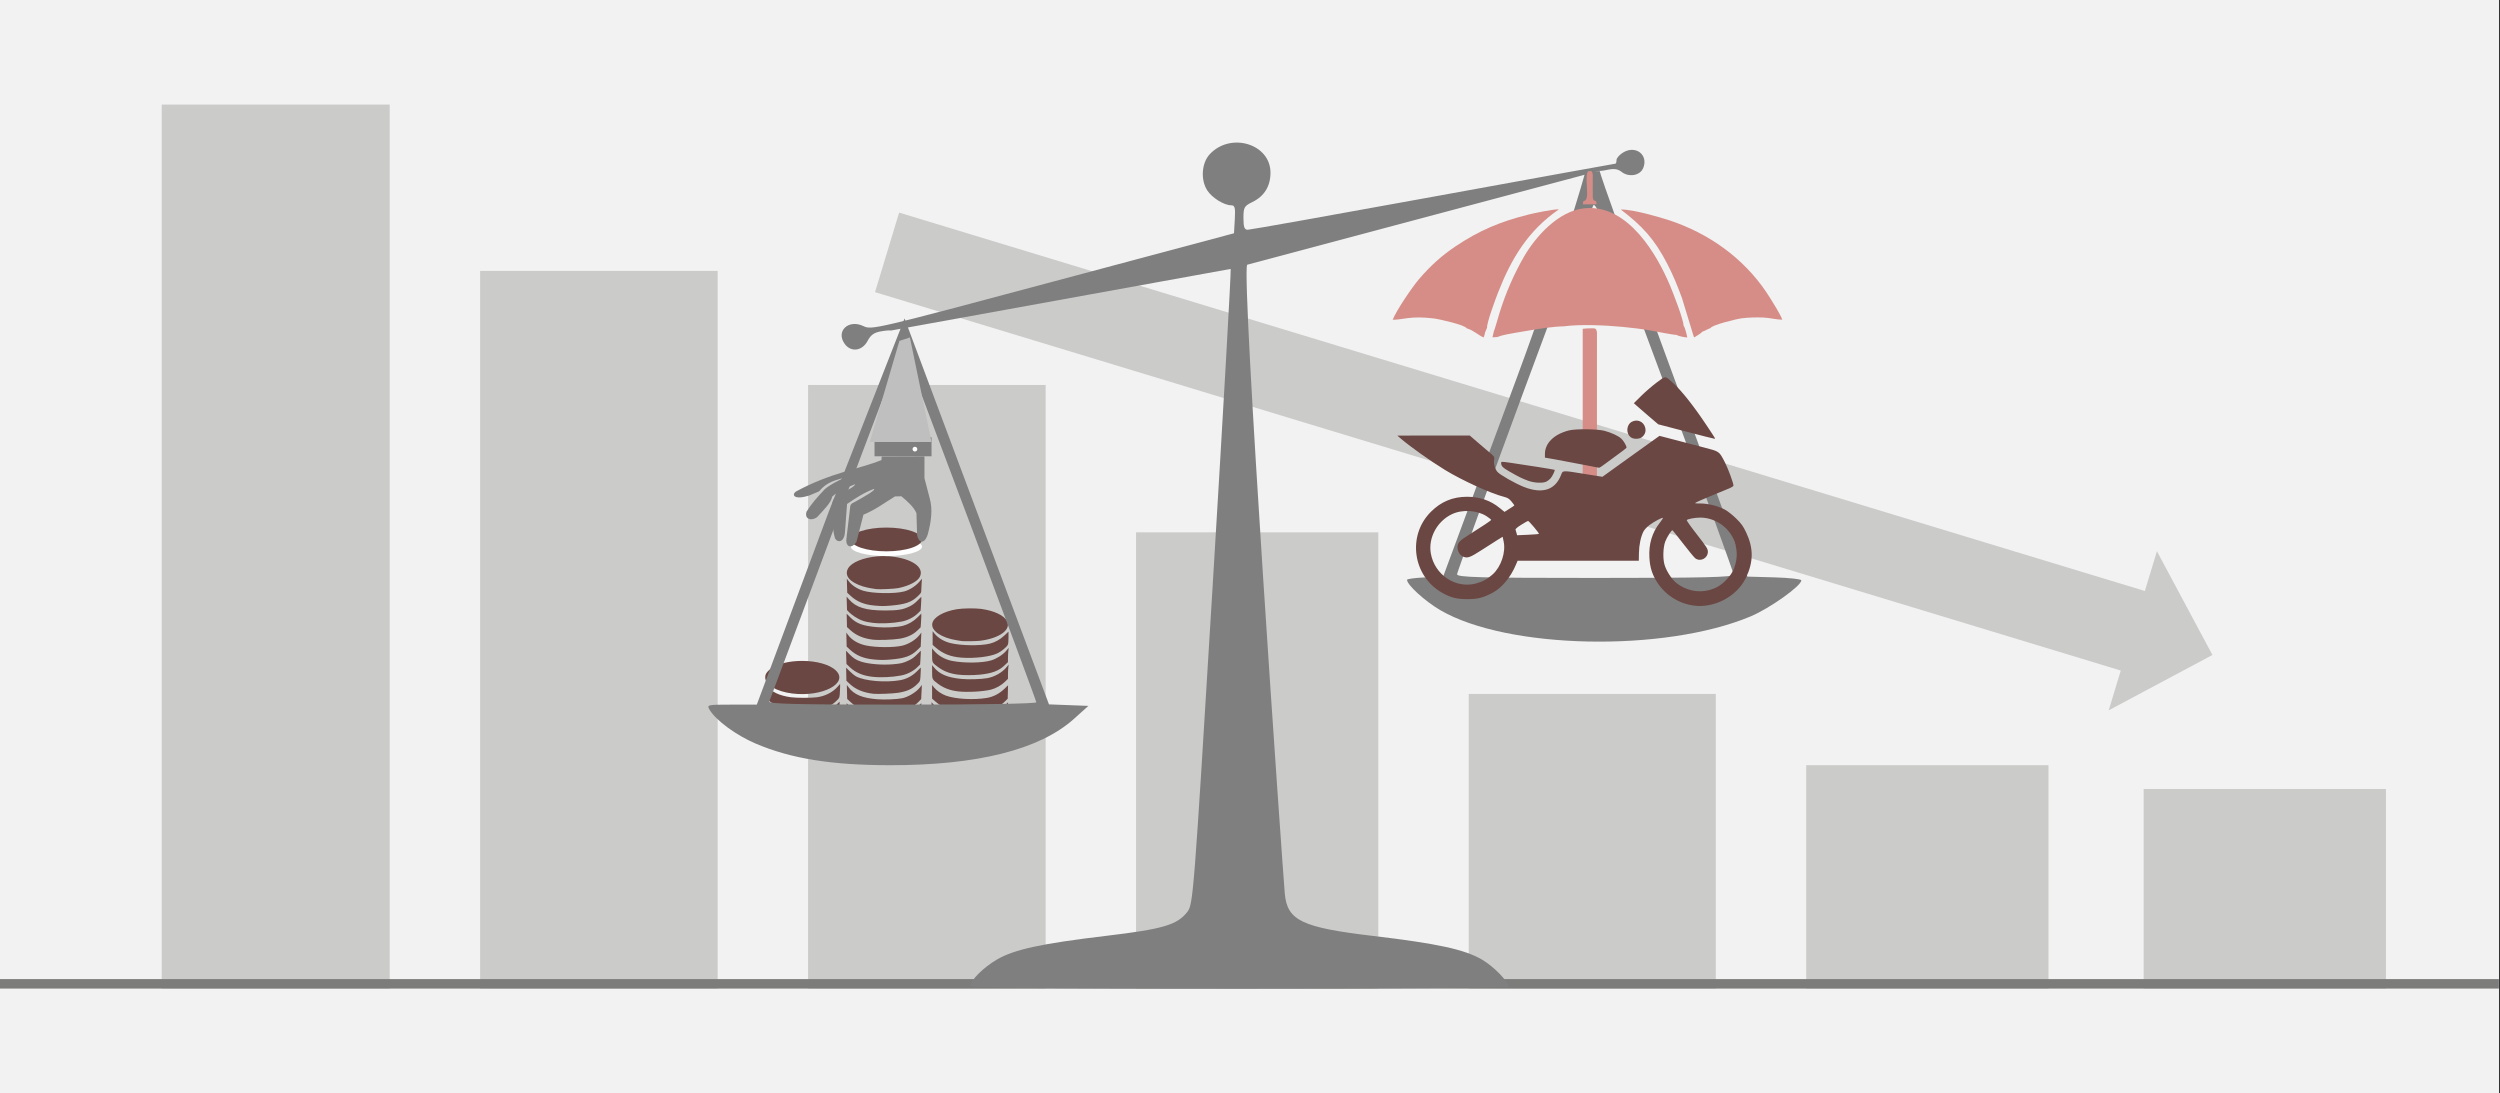
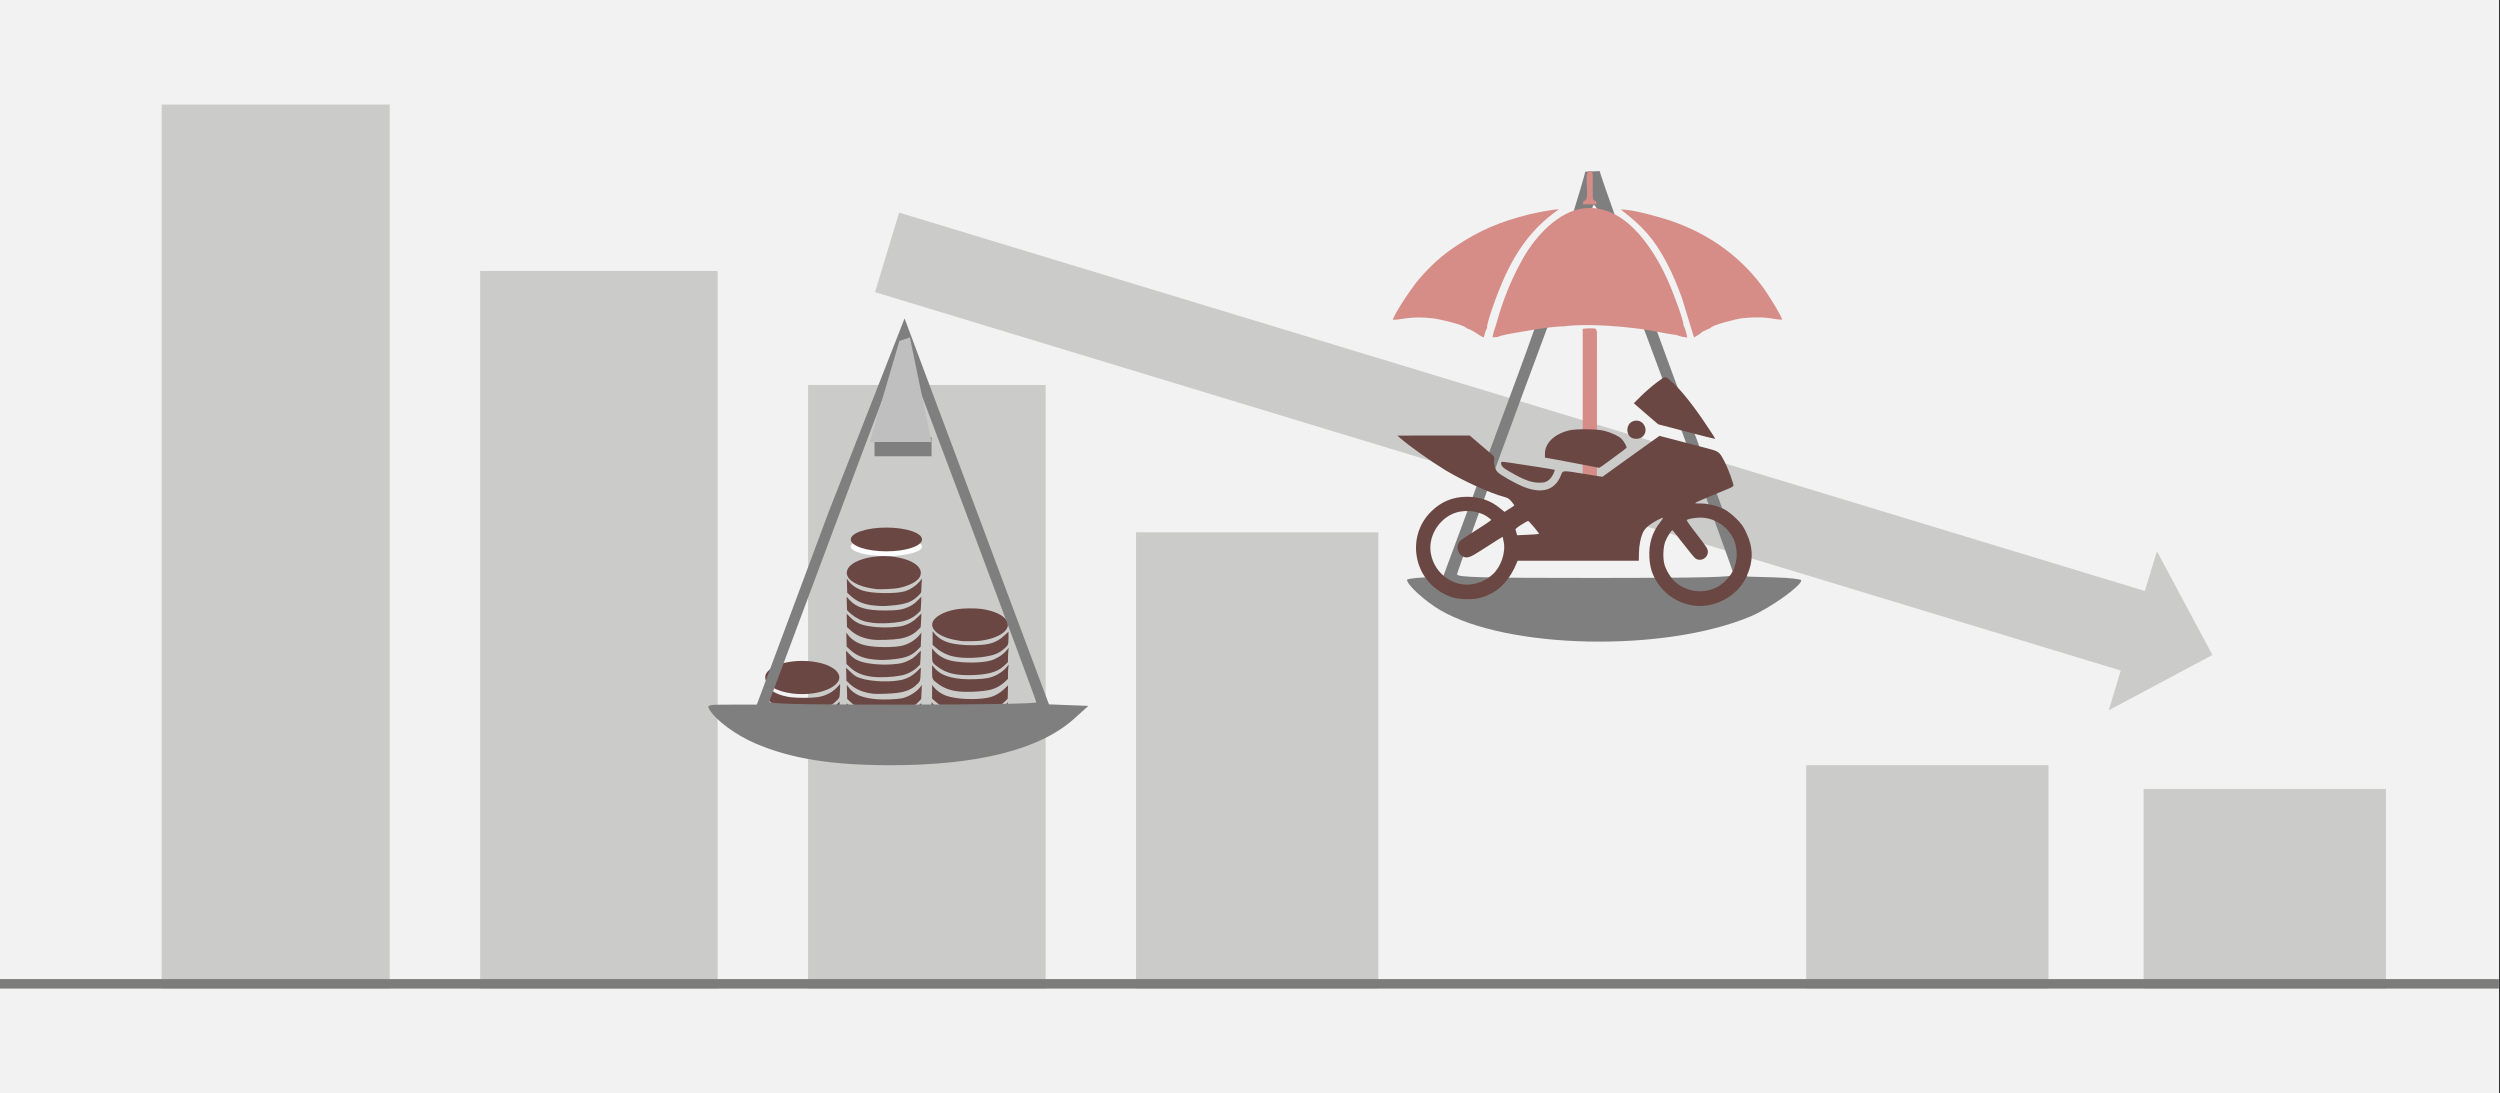
<svg xmlns="http://www.w3.org/2000/svg" width="526" height="230" overflow="hidden">
  <rect width="100%" height="100%" fill="#333333" stroke="none" />
  <defs>
    <clipPath id="clip0">
      <path d="M0 0 526 0 526 230 0 230Z" fill-rule="evenodd" clip-rule="evenodd" />
    </clipPath>
    <clipPath id="clip1">
      <path d="M167 95 196 95 196 116 167 116Z" fill-rule="evenodd" clip-rule="evenodd" />
    </clipPath>
    <clipPath id="clip2">
      <path d="M167 95 196 95 196 116 167 116Z" fill-rule="evenodd" clip-rule="evenodd" />
    </clipPath>
    <clipPath id="clip3">
      <path d="M167 95 196 95 196 116 167 116Z" fill-rule="evenodd" clip-rule="evenodd" />
    </clipPath>
  </defs>
  <g clip-path="url(#clip0)">
    <rect x="0" y="0" width="525.239" height="230" fill="#FFFFFF" transform="scale(1.001 1)" />
    <rect x="0" y="0" width="525.239" height="230" fill="#F2F2F2" transform="scale(1.001 1)" />
-     <path d="M0 0-51.925 0-51.925-62 0-62Z" fill="#CBCBCA" fill-rule="evenodd" transform="matrix(1.001 8.75495e-08 8.74228e-08 -1 361 146)" />
    <path d="M0 0-50.927 0-50.927-96 0-96Z" fill="#CBCBCA" fill-rule="evenodd" transform="matrix(1.001 8.75495e-08 8.74228e-08 -1 290 112)" />
    <path d="M0 0-49.928 0-49.928-127 0-127Z" fill="#CBCBCA" fill-rule="evenodd" transform="matrix(1.001 8.75495e-08 8.74228e-08 -1 220 81)" />
    <path d="M0 0-49.928 0-49.928-151 0-151Z" fill="#CBCBCA" fill-rule="evenodd" transform="matrix(1.001 8.75495e-08 8.74228e-08 -1 151 57)" />
    <path d="M0 0-47.931 0-47.931-186 0-186Z" fill="#CBCBCA" fill-rule="evenodd" transform="matrix(1.001 8.75495e-08 8.74228e-08 -1 82 22)" />
    <path d="M0 0-50.927 0-50.927-47 0-47Z" fill="#CBCBCA" fill-rule="evenodd" transform="matrix(1.001 8.75495e-08 8.74228e-08 -1 431 161)" />
    <path d="M0 0-50.927 0-50.927-42 0-42Z" fill="#CBCBCA" fill-rule="evenodd" transform="matrix(1.001 8.75495e-08 8.74228e-08 -1 502 166)" />
    <path d="M0 273.595 8.744 273.595 8.744 0 26.233 0 26.233 273.595 34.978 273.595 17.489 291.083Z" fill="#CBCBCA" fill-rule="evenodd" transform="matrix(0.29 -0.957 0.958 0.291 181.569 69.836)" />
    <path d="M0 0 525.239 0" stroke="#7C7C7B" stroke-width="1.997" stroke-miterlimit="8" fill="none" fill-rule="evenodd" transform="matrix(1.001 0 -0 1 0 207)" />
    <path d="M24.938 37.999 24.964 37.999 24.95 38ZM16.097 23.254 16.023 23.786C15.982 24.078 15.948 24.731 15.948 25.236L15.948 26.155 15.266 26.812C14.453 27.595 13.131 28.273 11.957 28.509 10.124 28.877 7.153 28.997 5.335 28.777 3.522 28.558 1.904 27.839 0.663 26.702L0 26.094 0 24.682 0 23.269 0.455 23.828C1.01 24.51 2.176 25.286 3.106 25.592 4.802 26.15 7.883 26.392 10.333 26.16 12.631 25.942 13.921 25.396 15.265 24.073ZM0.003 19.728 0.306 20.112C1.496 21.617 3.165 22.35 6.049 22.634 7.49 22.776 8.941 22.777 10.333 22.638 11.857 22.485 12.399 22.347 13.478 21.836 14.221 21.483 14.616 21.201 15.265 20.561L16.097 19.739 16.024 20.173C15.984 20.411 15.95 21.06 15.95 21.614L15.948 22.621 15.268 23.287C14.441 24.096 13.131 24.762 11.905 24.998 10.035 25.358 7.094 25.481 5.421 25.268 3.736 25.054 2.446 24.564 1.269 23.693 0.017 22.766-0 22.731 0.001 21.12ZM0.112 16.129 0.566 16.686C1.096 17.337 2.097 18.023 2.997 18.353 5.013 19.09 8.848 19.308 11.624 18.843 12.954 18.62 14.222 17.969 15.255 16.978L16.078 16.188 16.041 17.597 16.005 19.005 15.499 19.51C14.382 20.627 13.195 21.174 11.231 21.48 9.828 21.699 6.908 21.788 5.728 21.647 3.509 21.383 2.194 20.824 0.7 19.51L0.112 18.993 0.112 17.561ZM16.207 11.818 16.135 12.423C16.095 12.755 16.062 13.431 16.062 13.924L16.061 14.822 15.397 15.471C14.657 16.195 13.525 16.83 12.513 17.091 10.895 17.507 7.533 17.692 5.605 17.472L5.605 17.472C3.913 17.279 2.579 16.78 1.381 15.893 0.13 14.967 0.112 14.931 0.114 13.32L0.115 11.928 0.419 12.313C1.626 13.84 3.272 14.551 6.29 14.848 7.767 14.994 10.383 14.913 11.704 14.682 13.24 14.412 14.834 13.507 15.745 12.387ZM16.211 8.305 16.136 9.007C16.095 9.393 16.061 10.067 16.061 10.506L16.061 11.304 15.381 11.962C14.156 13.149 12.67 13.706 10.061 13.954 8.64 14.089 6.684 14.085 5.57 13.945 3.82 13.726 2.583 13.253 1.329 12.324 0.12 11.429 0.112 11.413 0.114 9.799L0.115 8.413 0.422 8.797C1.306 9.902 2.737 10.739 4.268 11.047 6.82 11.561 10.717 11.508 12.572 10.935 13.706 10.585 15.017 9.737 15.71 8.906ZM0.225 4.807 0.611 5.292C1.353 6.223 2.588 6.96 3.987 7.308 6.204 7.858 10.318 7.911 12.287 7.414 13.38 7.138 14.457 6.525 15.359 5.666L16.173 4.89 16.173 6.135C16.173 7.016 16.125 7.472 16.008 7.693 15.756 8.169 14.662 9.068 13.867 9.45 12.368 10.172 9.017 10.578 6.29 10.368 3.978 10.19 2.335 9.535 0.786 8.172L0.225 7.679 0.225 6.243ZM7.873 0.002C8.84-0.01 9.807 0.026 10.445 0.115 13.16 0.493 15.223 1.471 15.852 2.677 16.792 4.479 14.279 6.316 10.187 6.818 9.369 6.918 6.722 6.955 6.29 6.872 6.197 6.854 5.742 6.78 5.279 6.707 2.05 6.2-0.136 4.688 0.157 3.164 0.407 1.856 2.493 0.649 5.309 0.181 5.942 0.076 6.907 0.015 7.873 0.002Z" fill="#6A4742" fill-rule="evenodd" transform="matrix(1.001 0 -0 1 196 128)" />
    <path d="M17.111 34.44 17.664 35.061C19.169 36.749 21.134 37.341 25.213 37.334 27.983 37.329 28.937 37.174 30.277 36.512 30.978 36.166 31.413 35.85 32.011 35.254L32.809 34.458 32.803 35.134C32.799 35.505 32.759 36.178 32.714 36.627L32.632 37.445 31.953 38.07C30.893 39.046 29.718 39.543 27.8 39.83 26.754 39.987 23.455 40.058 22.56 39.944 20.617 39.696 19.051 39.018 17.911 37.931L17.187 37.241 17.149 35.84ZM0 34.083 0.449 34.651C0.696 34.964 1.232 35.435 1.639 35.699 3.134 36.667 4.82 37.006 8.092 37 10.848 36.994 11.773 36.84 13.159 36.153 13.938 35.766 14.313 35.492 14.906 34.879L15.66 34.097 15.615 35.546 15.57 36.996 14.838 37.689C13.596 38.866 12.305 39.338 9.594 39.606 8.284 39.736 6.432 39.733 5.399 39.599 3.276 39.325 1.901 38.714 0.544 37.444L0 36.936 0 35.509ZM32.809 30.933 32.809 31.51C32.809 31.827 32.777 32.478 32.737 32.957L32.664 33.827 32.026 34.452C31.11 35.352 29.888 35.932 28.342 36.202 26.931 36.449 23.784 36.562 22.576 36.41 20.617 36.163 19.106 35.522 17.919 34.434L17.188 33.764 17.154 32.36 17.12 30.956 17.895 31.741C19.181 33.046 20.567 33.545 23.587 33.788 25.385 33.934 27.821 33.803 28.956 33.499 30.1 33.193 31.156 32.582 32.011 31.729ZM0 30.546 0.381 31.045C0.812 31.611 1.544 32.176 2.405 32.609 4.087 33.456 8.33 33.772 11.273 33.271 12.599 33.046 13.808 32.417 14.814 31.43L15.634 30.626 15.634 31.817C15.634 33.257 15.529 33.549 14.761 34.24 13.69 35.203 12.728 35.621 10.9 35.919 9.624 36.127 6.512 36.219 5.422 36.082 3.329 35.817 1.893 35.177 0.523 33.899L0 33.411 0 31.979ZM17.155 27.109 17.479 27.553C18.637 29.14 20.426 29.89 23.627 30.127 25.11 30.237 27.637 30.136 28.736 29.922 30.041 29.668 31.742 28.64 32.529 27.63L32.93 27.114 32.857 28.598 32.783 30.082 32.273 30.619C31.197 31.752 29.996 32.313 28.004 32.614 26.65 32.819 24.061 32.899 22.851 32.774 20.775 32.559 19.236 31.918 17.969 30.741L17.23 30.055 17.193 28.582ZM15.744 26.9 15.743 27.61C15.743 28.001 15.71 28.662 15.671 29.079 15.602 29.812 15.58 29.856 15.017 30.42 13.974 31.463 12.781 31.998 10.885 32.273 9.426 32.484 7.039 32.569 5.83 32.453L5.83 32.453C3.553 32.233 1.725 31.437 0.476 30.121L0.126 29.752 0.091 28.348C0.071 27.575 0.08 26.944 0.11 26.944 0.14 26.945 0.289 27.127 0.44 27.349 1.261 28.554 3.009 29.384 5.393 29.701 6.615 29.863 9.717 29.862 10.89 29.7 12.616 29.461 14.162 28.675 15.2 27.51ZM32.699 23.444 32.699 24.021C32.699 24.338 32.666 24.988 32.626 25.466 32.553 26.329 32.549 26.337 31.989 26.898 30.925 27.961 29.865 28.452 27.965 28.759 26.854 28.939 23.651 29.066 22.735 28.967 20.672 28.744 18.988 28.046 17.804 26.924L17.07 26.228 17.04 24.851 17.01 23.474 17.781 24.248C18.205 24.674 18.811 25.16 19.128 25.328 20.927 26.283 25.245 26.656 28.307 26.122 29.675 25.883 30.892 25.246 31.901 24.24ZM7.888 22.053C10.703 22.074 13.503 22.755 14.869 24.086 17.611 26.758 11.989 29.707 5.67 28.911 2.37 28.496 0 27.087 0 25.54 0 24.926 0.19 24.568 0.824 23.983 2.245 22.673 5.074 22.033 7.888 22.053ZM32.699 19.906 32.699 20.424C32.698 20.708 32.666 21.363 32.626 21.877L32.554 22.814 31.916 23.439C31.112 24.228 29.795 24.89 28.571 25.122 26.62 25.491 24.248 25.595 22.466 25.388 20.505 25.161 18.964 24.502 17.802 23.394L17.079 22.703 17.034 21.308 16.99 19.913 17.716 20.658C18.526 21.488 19.108 21.863 20.113 22.198 21.656 22.713 24.526 22.959 26.783 22.769 28.544 22.621 29.003 22.511 30.156 21.964 30.874 21.623 31.262 21.344 31.89 20.715ZM17.048 16.095 17.372 16.542C18.178 17.652 19.496 18.441 21.145 18.801 23.19 19.247 26.969 19.275 28.772 18.857 30.14 18.54 31.637 17.62 32.419 16.616L32.82 16.1 32.751 17.585 32.681 19.069 31.936 19.797C30.673 21.032 29.278 21.523 26.35 21.766 24.88 21.888 24.264 21.886 22.846 21.757 20.71 21.561 19.15 20.927 17.859 19.727L17.12 19.042 17.084 17.569ZM32.809 12.1 32.809 12.677C32.809 12.994 32.777 13.645 32.737 14.124L32.664 14.994 32.026 15.619C31.11 16.518 29.888 17.099 28.342 17.369 26.931 17.615 23.784 17.729 22.576 17.577 20.617 17.33 19.106 16.689 17.919 15.601L17.188 14.931 17.154 13.527 17.12 12.123 17.891 12.9C19.195 14.213 20.578 14.712 23.587 14.955 25.385 15.101 27.821 14.969 28.956 14.666 30.1 14.36 31.156 13.748 32.011 12.896ZM17.11 8.537 17.637 9.139C19.119 10.828 21.154 11.448 25.213 11.446 27.852 11.445 28.927 11.271 30.266 10.626 30.977 10.284 31.378 9.993 32 9.371L32.809 8.562 32.809 9.08C32.808 9.364 32.776 10.019 32.736 10.534L32.664 11.47 32.026 12.095C31.222 12.884 29.905 13.546 28.681 13.778 26.762 14.141 24.356 14.251 22.653 14.052 20.968 13.856 19.978 13.519 18.804 12.744 18.363 12.452 17.82 12.021 17.599 11.787L17.197 11.36 17.154 9.948ZM16.68 4.854 16.664 5.264 16.664 4.871ZM17.152 4.751 17.48 5.198C18.144 6.106 19.232 6.844 20.533 7.268 22.425 7.886 27.213 7.978 29.228 7.436 30.36 7.131 31.701 6.254 32.498 5.297L32.952 4.751 32.881 5.622C32.842 6.1 32.809 6.767 32.809 7.104 32.809 7.715 32.808 7.718 32.063 8.447 30.792 9.692 29.396 10.176 26.38 10.419 24.819 10.545 24.544 10.544 23.011 10.413 20.846 10.228 19.284 9.597 17.964 8.376L17.24 7.706 17.196 6.229ZM16.664 1.422 16.676 1.422 16.664 1.744ZM23.512 0.061C24.449-0.021 25.419-0.023 26.368 0.071 30.823 0.51 33.464 2.336 32.52 4.325 32.045 5.327 30.261 6.271 27.962 6.737 27.17 6.898 23.907 7.046 23.341 6.946 23.189 6.92 22.694 6.844 22.24 6.777 21.786 6.71 21.018 6.531 20.533 6.379 17.725 5.497 16.559 4.06 17.436 2.564 18.189 1.279 20.702 0.309 23.512 0.061Z" fill="#6A4742" fill-rule="evenodd" transform="matrix(1.001 0 -0 1 161 117)" />
    <path d="M-54.595-40.717-69.7-81.252-74.984-81.252C-80.146-81.252-80.252-81.279-79.611-82.354-78.281-84.585-74.001-87.722-69.916-89.459-62.472-92.626-54.041-93.984-41.726-94-23.343-94.025-10.233-90.719-3.036-84.248L0-81.518-4.145-81.359-8.289-81.2-23.387-40.796C-31.691-18.574-38.554-0.216-38.64 0M-67.067-80.586C-66.924-80.221-60.588-63.237-52.989-42.843-45.39-22.451-39.081-5.848-38.968-5.949-38.654-6.231-10.954-80.205-10.954-80.762-10.954-81.053-22.387-81.251-39.141-81.251-61.435-81.251-67.273-81.113-67.067-80.586Z" fill="#7F7F7F" fill-rule="evenodd" transform="matrix(1.001 8.75495e-08 8.74228e-08 -1 229 67)" />
-     <path d="M-158.439-39.553C-158.533-39.464-159.467-39.534-160.514-39.721-161.917-39.964-162.644-40.482-163.271-41.685-164.409-43.868-166.779-44.192-168.112-42.346-170.041-39.678-167.314-37.102-164.164-38.615-162.442-39.443-161.921-39.32-124.35-29.266L-86.281-19.078-86.111-16.135C-85.969-13.683-86.099-13.191-86.876-13.191-88.364-13.191-90.876-11.631-91.887-10.08-93.336-7.856-93.099-4.304-91.377-2.449-86.995 2.272-78.611-0.274-78.611-6.326-78.611-9.174-79.908-11.284-82.406-12.504-84.139-13.349-84.293-13.627-84.293-15.883-84.293-17.784-84.089-18.341-83.392-18.341-82.896-18.341-65.356-15.212-44.415-11.388-23.473-7.564-6.237-4.435-6.111-4.435-5.985-4.435-5.882-4.093-5.882-3.674-5.882-3.256-5.233-2.528-4.439-2.056-1.819-0.501 0.856-2.603-0.261-5.34-0.936-6.995-3.378-7.385-4.92-6.084-6.43-4.975-7.991-6.009-9.566-5.966L-83.511-25.7M-83.511-25.7C-84.793-27.902-75.977-154.1-75.598-158.081-75.064-163.685-71.984-165.151-57.02-166.925-43.506-168.527-37.835-169.758-34.175-171.888-31.705-173.324-28.61-176.503-28.61-177.604L-28.609-177.605C-28.609-177.823-54.05-178-85.144-178-127.531-178-141.68-177.85-141.68-177.405-141.68-176.268-138.887-173.5-136.112-171.886-132.461-169.763-126.799-168.531-113.27-166.917-101.168-165.472-98.253-164.617-96.101-161.877-94.861-160.298-94.745-158.816-90.783-93.551-88.556-56.859-86.845-26.724-86.98-26.582L-158.439-39.553" fill="#7F7F7F" fill-rule="evenodd" transform="matrix(1.001 8.75495e-08 8.74228e-08 -1 346 30)" />
    <path d="M-45.421-0.117C-45.296-0.231-51.059-19.857-59.657-43.085L-75.287-85.317-79.083-85.484C-81.171-85.575-82.88-85.804-82.88-85.99-82.88-87.052-79.117-90.488-75.888-92.376-61.789-100.617-28.845-101.291-10.702-93.71-6.698-92.037 0-87.275 0-86.101 0-85.847-2.551-85.567-5.67-85.478L-11.341-85.318-26.989-42.864C-35.595-19.514-42.511-0.225-42.357 0M-72.365-84.812C-72.365-84.12-45.336-10.855-43.764-7.287-43.238-6.09-41.058-11.548-28.687-45.041-20.733-66.574-14.226-84.508-14.226-84.894-14.226-85.448-20.385-85.597-43.295-85.597-67.834-85.597-72.365-85.474-72.365-84.812Z" fill="#7F7F7F" fill-rule="evenodd" transform="matrix(1.001 8.75495e-08 8.74228e-08 -1 379 36)" />
-     <path d="M-0.006-32.915-2.996-33-2.996-0.178C-2.418-0.107-1.727-0.064-1.189-0.078-0.36-0.1-0.172 0 0-0.867L-0.006-32.915Z" fill="#D68D87" fill-rule="evenodd" transform="matrix(1.001 8.75495e-08 8.74228e-08 -1 336 69)" />
+     <path d="M-0.006-32.915-2.996-33-2.996-0.178C-2.418-0.107-1.727-0.064-1.189-0.078-0.36-0.1-0.172 0 0-0.867Z" fill="#D68D87" fill-rule="evenodd" transform="matrix(1.001 8.75495e-08 8.74228e-08 -1 336 69)" />
    <path d="M-2.256-27.456C-2.745-27.51-6.819-26.696-7.782-26.526-9.676-26.198-11.622-25.971-13.575-25.78-17.045-25.445-22.48-25.182-25.961-25.662-28.221-25.701-31.129-26.166-33.186-26.523-34.404-26.732-37.917-27.287-39.035-27.607L-39.783-27.856C-39.807-27.867-39.855-27.888-39.89-27.91L-40.941-27.978-40.666-26.739C-40.515-26.526-39.604-23.273-39.413-22.674-38.132-18.603-36.445-14.683-34.276-10.932-32.032-7.051-27.198-1.308-21.465-0.803-12.326 0-6.251-10.795-3.589-17.154-2.972-18.639-0.788-24.206-0.776-25.525-0.481-25.798-0.056-27.622 0-28-0.477-27.993-1.85-27.744-2.256-27.456Z" fill="#D68D87" fill-rule="evenodd" transform="matrix(1.001 8.75495e-08 8.74228e-08 -1 355 43)" />
    <path d="M-15.099-24.938-15.509-25.901C-15.602-26.245-15.675-26.73-15.833-27-17.057-26.471-17.9-25.511-19.404-25.069-19.712-24.39-24.945-23.172-26.368-22.996-31.228-22.394-32.91-23.314-34.949-23.277-34.135-21.252-30.859-16.416-29.392-14.704-26.98-11.902-24.674-9.803-21.727-7.825-16.81-4.522-12.363-2.628-6.405-1.142-5.213-0.843-1.212 0 0-0.044-6.437-4.478-9.959-10.318-12.756-17.449-13.219-18.624-15.221-23.985-15.099-24.938Z" fill="#D68D87" fill-rule="evenodd" transform="matrix(1.001 8.75495e-08 8.74228e-08 -1 328 44)" />
    <path d="M-15.099-25.032C-15.729-25.221-16.284-25.65-16.792-25.77-16.946-25.952-16.843-25.836-17.021-25.985-17.048-26.01-17.21-26.138-17.253-26.171-17.497-26.356-17.501-26.367-17.765-26.523L-18.544-27-18.722-26.487-21.096-18.701C-22.056-16.096-22.962-13.858-24.23-11.424-26.919-6.254-29.411-3.573-33.951-0.084-31.337 0-24.549-2.016-22.297-2.86-13.891-5.996-7.032-11.464-2.543-18.734-1.866-19.832-0.492-21.994 0-23.249-1.205-23.271-2.662-22.86-3.981-22.809-5.485-22.75-6.996-22.787-8.41-22.954-9.741-23.114-14.835-24.395-15.099-25.032Z" fill="#D68D87" fill-rule="evenodd" transform="matrix(1.001 8.75495e-08 8.74228e-08 -1 375 44)" />
    <path d="M-0.883-0.903-0.886-5.137C-0.894-6.983 0-5.603-0.108-6.983L-2.913-7C-2.996-5.883-2.652-6.603-2.296-5.957-1.653-5.103-2.644-1.053-1.851-0.023L-1.171 0C-0.972-0.277-0.883-0.473-0.883-0.903Z" fill="#D68D87" fill-rule="evenodd" transform="matrix(1.001 8.75495e-08 8.74228e-08 -1 336 36)" />
    <path d="M62.308 48.414C59.137 47.981 56.384 46.236 54.632 43.542 53.561 41.88 53.089 40.387 52.977 38.251 52.825 35.473 53.561 33.016 55.174 30.977 55.578 30.461 55.87 30.014 55.828 29.958 55.689 29.833 53.951 30.754 52.964 31.494 52.463 31.871 51.907 32.471 51.726 32.834 51.17 33.937 50.808 35.654 50.781 37.357L50.753 38.977 38.016 38.977 25.279 38.977 24.931 39.8C23.791 42.508 21.984 44.672 19.995 45.733 17.951 46.794 16.894 47.059 14.684 47.059 12.417 47.045 11.263 46.752 9.441 45.733 3.226 42.243 2.03 33.7 7.05 28.688 9.191 26.538 11.652 25.519 14.684 25.519 17.339 25.533 19.592 26.301 21.511 27.878L22.526 28.702 23.555 28.046C24.125 27.697 24.598 27.376 24.598 27.334 24.598 27.292 24.32 26.929 24 26.524 23.513 25.938 23.207 25.742 22.47 25.547 19.703 24.863 13.571 22.057 9.998 19.865 6.897 17.967 2.419 14.77 0.612 13.178L0 12.648 7.62 12.634 15.226 12.634 16.575 13.806C17.311 14.449 18.493 15.454 19.175 16.026 20.412 17.059 20.44 17.087 20.343 17.743 20.218 18.595 20.496 19.628 21.024 20.27 21.539 20.884 24.723 22.699 26.572 23.439 30.479 24.989 33.205 24.109 34.428 20.898 34.79 19.935 34.651 19.949 39.448 20.731L43.105 21.317 46.748 18.693C48.764 17.241 51.462 15.3 52.755 14.379L55.105 12.704 58.317 13.541C60.083 14.002 62.836 14.728 64.435 15.147 67.758 16.012 67.605 15.901 68.829 18.232 69.538 19.614 70.65 22.629 70.65 23.174 70.65 23.299 70.206 23.579 69.649 23.802 67.285 24.751 63.309 26.427 62.878 26.664 62.419 26.915 62.447 26.929 63.712 26.929 65.353 26.943 67.383 27.446 68.801 28.199 69.413 28.52 70.456 29.344 71.221 30.098 72.347 31.201 72.681 31.689 73.334 33.057 74.891 36.38 74.864 39.242 73.265 42.578 71.374 46.487 66.66 49 62.308 48.414ZM65.52 45.161C66.98 44.784 68.078 44.128 69.149 42.997 70.219 41.88 70.72 40.987 71.095 39.563 71.568 37.706 71.346 35.794 70.442 34.007 69.191 31.564 66.465 29.902 63.67 29.902 62.558 29.902 60.973 30.196 60.834 30.433 60.778 30.517 61.751 31.899 63.003 33.49 65.033 36.115 65.269 36.478 65.269 37.092 65.269 38.474 63.67 39.284 62.6 38.446 62.363 38.251 61.209 36.855 60.055 35.347 58.887 33.839 57.886 32.583 57.816 32.569 57.636 32.499 56.607 34.105 56.301 34.97 55.87 36.185 55.786 38.334 56.12 39.675 56.454 40.987 57.608 42.816 58.623 43.639 60.569 45.203 63.156 45.789 65.52 45.161ZM16.477 43.779C17.868 43.416 18.98 42.816 20.037 41.852 21.803 40.261 22.832 37.19 22.345 34.928L22.137 33.937 21.066 34.593C20.468 34.956 18.938 35.933 17.659 36.771 15.17 38.376 14.656 38.544 13.655 38.027 13.001 37.678 12.528 36.673 12.667 35.864 12.793 35.082 13.196 34.691 15.031 33.532 18.09 31.606 19.717 30.503 19.717 30.391 19.731 30.307 19.314 29.986 18.813 29.651 16.839 28.339 13.696 28.13 11.485 29.177 8.371 30.642 6.466 34.16 7.036 37.427 7.815 41.922 12.222 44.896 16.477 43.779ZM29.756 33.323C29.868 33.211 27.698 30.628 27.49 30.614 27.406 30.601 26.753 30.963 26.044 31.41 25.154 31.969 24.778 32.304 24.848 32.471 24.904 32.611 24.987 32.932 25.056 33.169L25.168 33.616 27.42 33.518C28.658 33.462 29.715 33.379 29.756 33.323ZM27.546 22.169C26.28 21.708 25.474 21.317 23.499 20.172 22.15 19.404 21.817 19.042 21.817 18.427 21.817 18.106 21.872 18.106 23.513 18.33 26.517 18.762 32.996 19.782 33.066 19.851 33.191 19.977 32.565 21.261 32.19 21.666 31.981 21.903 31.592 22.197 31.341 22.322 30.619 22.699 28.852 22.629 27.546 22.169ZM38.85 18.735C36.987 18.372 34.456 17.897 33.246 17.674L31.022 17.283 31.022 16.487C31.036 14.225 32.941 12.355 36.069 11.559 37.501 11.196 42.09 11.252 43.536 11.643 45.038 12.048 46.47 12.718 47.082 13.29 47.638 13.835 48.291 15.007 48.153 15.23 48.097 15.328 47.221 15.998 46.192 16.738 45.163 17.478 43.925 18.399 43.439 18.762 42.952 19.125 42.479 19.433 42.396 19.419 42.312 19.419 40.713 19.111 38.85 18.735ZM49.126 13.039C47.999 12.257 48.111 10.358 49.307 9.73 50.433 9.144 51.712 9.674 52.074 10.889 52.324 11.699 52.074 12.452 51.406 12.983 50.864 13.402 49.682 13.444 49.126 13.039ZM60.625 11.782 54.841 10.275 52.894 8.613C51.823 7.706 50.669 6.701 50.336 6.394L49.71 5.835 51.267 4.286C52.129 3.434 53.603 2.164 54.535 1.466 56.481 0.014 56.231 0 58.039 1.661 59.819 3.281 62.405 6.575 65.033 10.54 66.98 13.472 66.896 13.332 66.618 13.304 66.493 13.304 63.795 12.62 60.625 11.782Z" fill="#6A4742" fill-rule="evenodd" transform="matrix(1.001 0 -0 1 294 79)" />
    <rect x="0" y="0" width="11.983" height="4" fill="#7F7F7F" transform="matrix(1.001 0 -0 1 184 92)" />
    <path d="M6.224 0.729 8.433 0 12.981 22 0 22 6.224 0.729Z" fill="#BFBFBF" fill-rule="evenodd" transform="matrix(1.001 0 -0 1 183 71)" />
    <path d="M0 2C-1.90694e-15 0.895 3.353 0 7.489 0 11.625 -5.09251e-16 14.978 0.895 14.978 2 14.978 3.105 11.625 4 7.489 4 3.353 4-2.8604e-15 3.105 0 2Z" fill="#FFFFFF" fill-rule="evenodd" transform="matrix(1.001 0 -0 1 179 113)" />
    <path d="M0 2.5C-1.90694e-15 1.119 3.353 0 7.489 0 11.625 -6.36566e-16 14.978 1.119 14.978 2.5 14.978 3.881 11.625 5 7.489 5 3.353 5-2.8604e-15 3.881 0 2.5Z" fill="#6A4742" fill-rule="evenodd" transform="matrix(1.001 0 -0 1 179 111)" />
    <g clip-path="url(#clip1)">
      <g clip-path="url(#clip2)">
        <g clip-path="url(#clip3)">
-           <path d="M21.679 15.987 21.644 16.727C17.844 18.615 12.904 19.356 6.897 23.359 6.141 24.044 6.587 25.177 9.165 24.201L10.892 23.319C12.246 21.303 13.782 20.953 15.299 20.429 14.05 21.152 12.803 21.878 11.88 22.861 10.68 24.41 9.547 25.97 8.742 27.584 8.312 29.335 9.825 29.587 10.643 28.627 11.754 27.151 13.008 25.636 13.161 24.414 14.23 23.248 15.663 22.506 17.124 21.797 17.006 22.307 15.942 22.984 14.706 23.692 13.657 24.378 13.24 25.107 13.186 25.86 13.157 28.743 13.21 31.426 13.642 33.19 14.096 34.188 15.278 34.098 15.369 31.744L15.722 25.963C17.247 24.674 18.784 23.487 20.375 22.791 20.621 23.091 18.862 24.296 17.096 25.505 16.397 25.93 16.258 26.009 16.215 27.056L15.581 33.577C15.582 35.137 16.605 35.355 17.343 33.93L18.542 28.219C20.651 27.163 22.197 25.685 23.97 24.377L25.063 24.341C26.181 25.457 27.204 26.6 27.672 27.902L27.778 32.449C27.951 33.937 28.956 34.77 29.61 32.379 30.203 29.706 30.493 27.134 29.963 24.835L29.047 20.535 29.047 15.952Z" fill="#7F7F7F" transform="matrix(1.222 0 -0 1 159.01 80.073)" />
-         </g>
+           </g>
      </g>
    </g>
-     <path d="M0 0.5C-1.27129e-16 0.224 0.224 0 0.499 0 0.775 -1.27303e-16 0.999 0.224 0.999 0.5 0.999 0.776 0.775 1 0.499 1 0.224 1 -1.90694e-16 0.776 0 0.5Z" fill="#FFFFFF" fill-rule="evenodd" transform="matrix(1.001 0 -0 1 192 94)" />
  </g>
</svg>